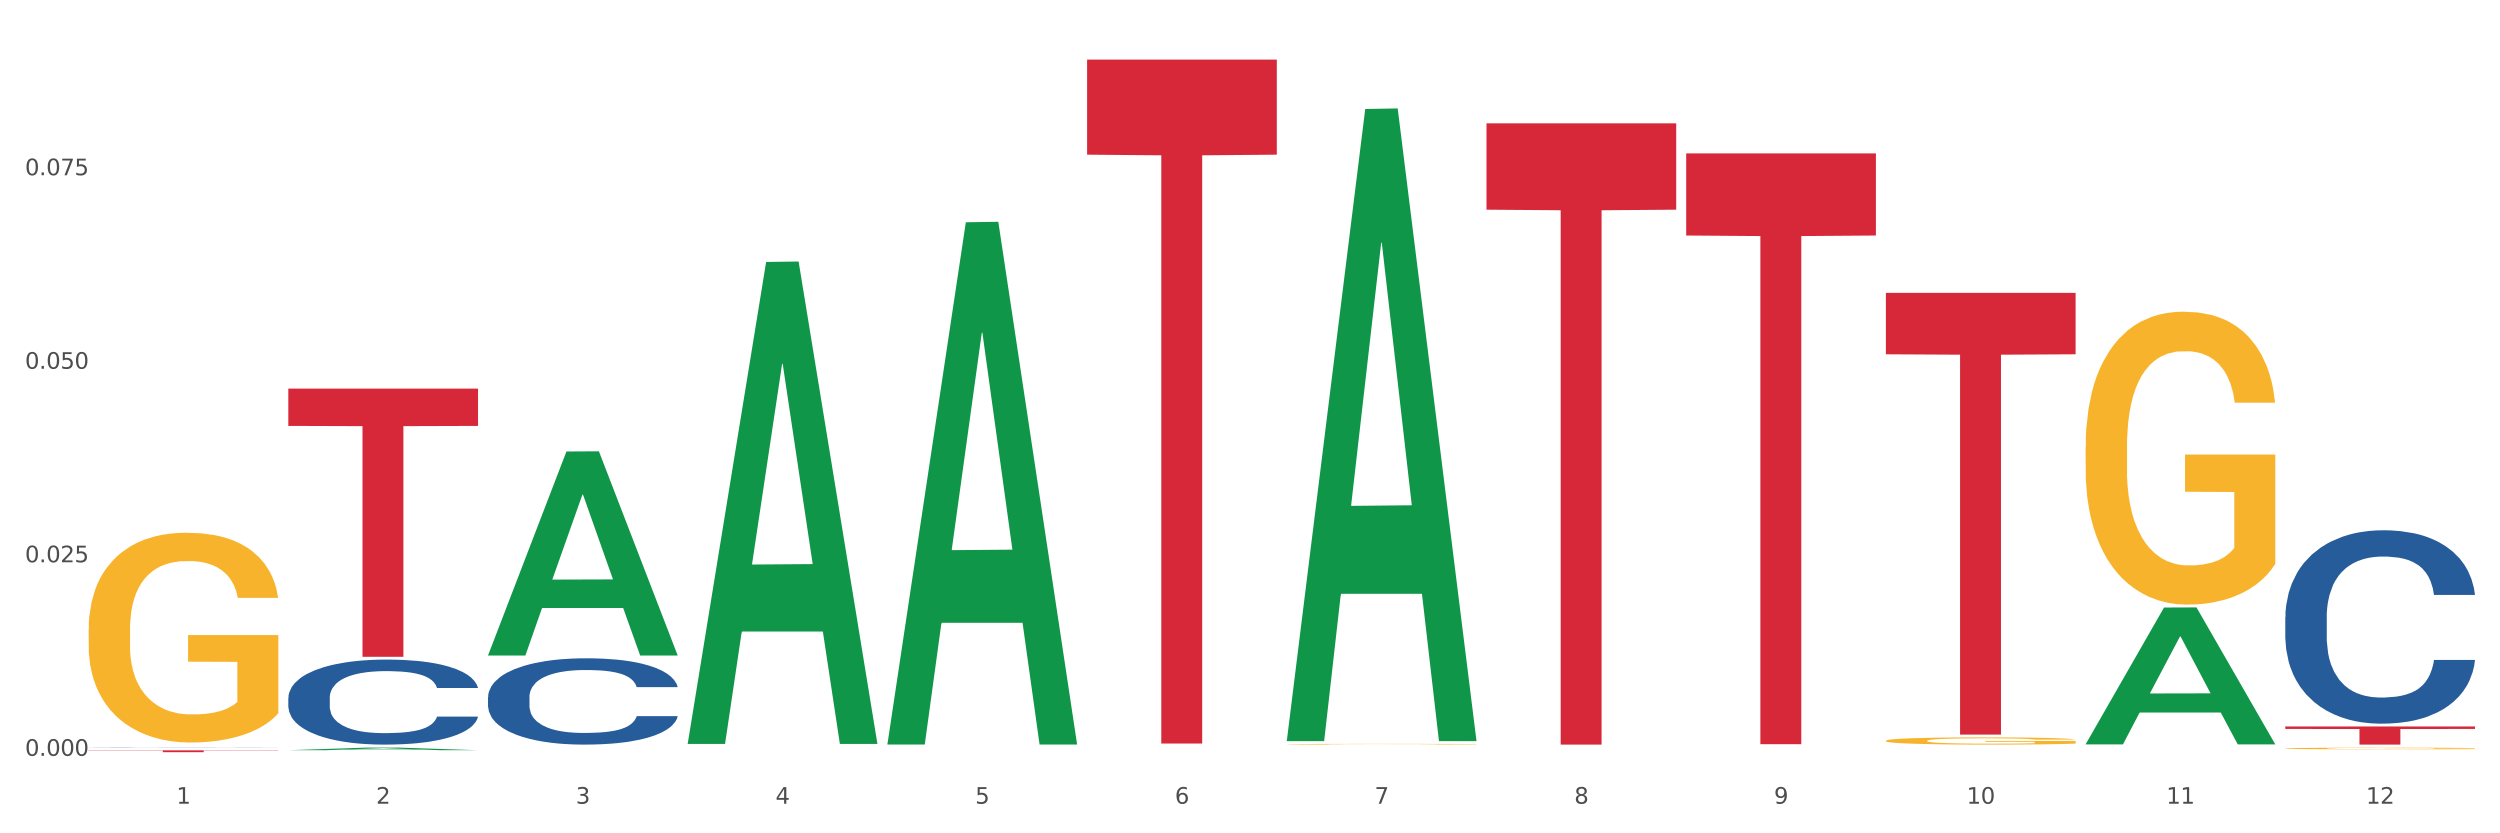
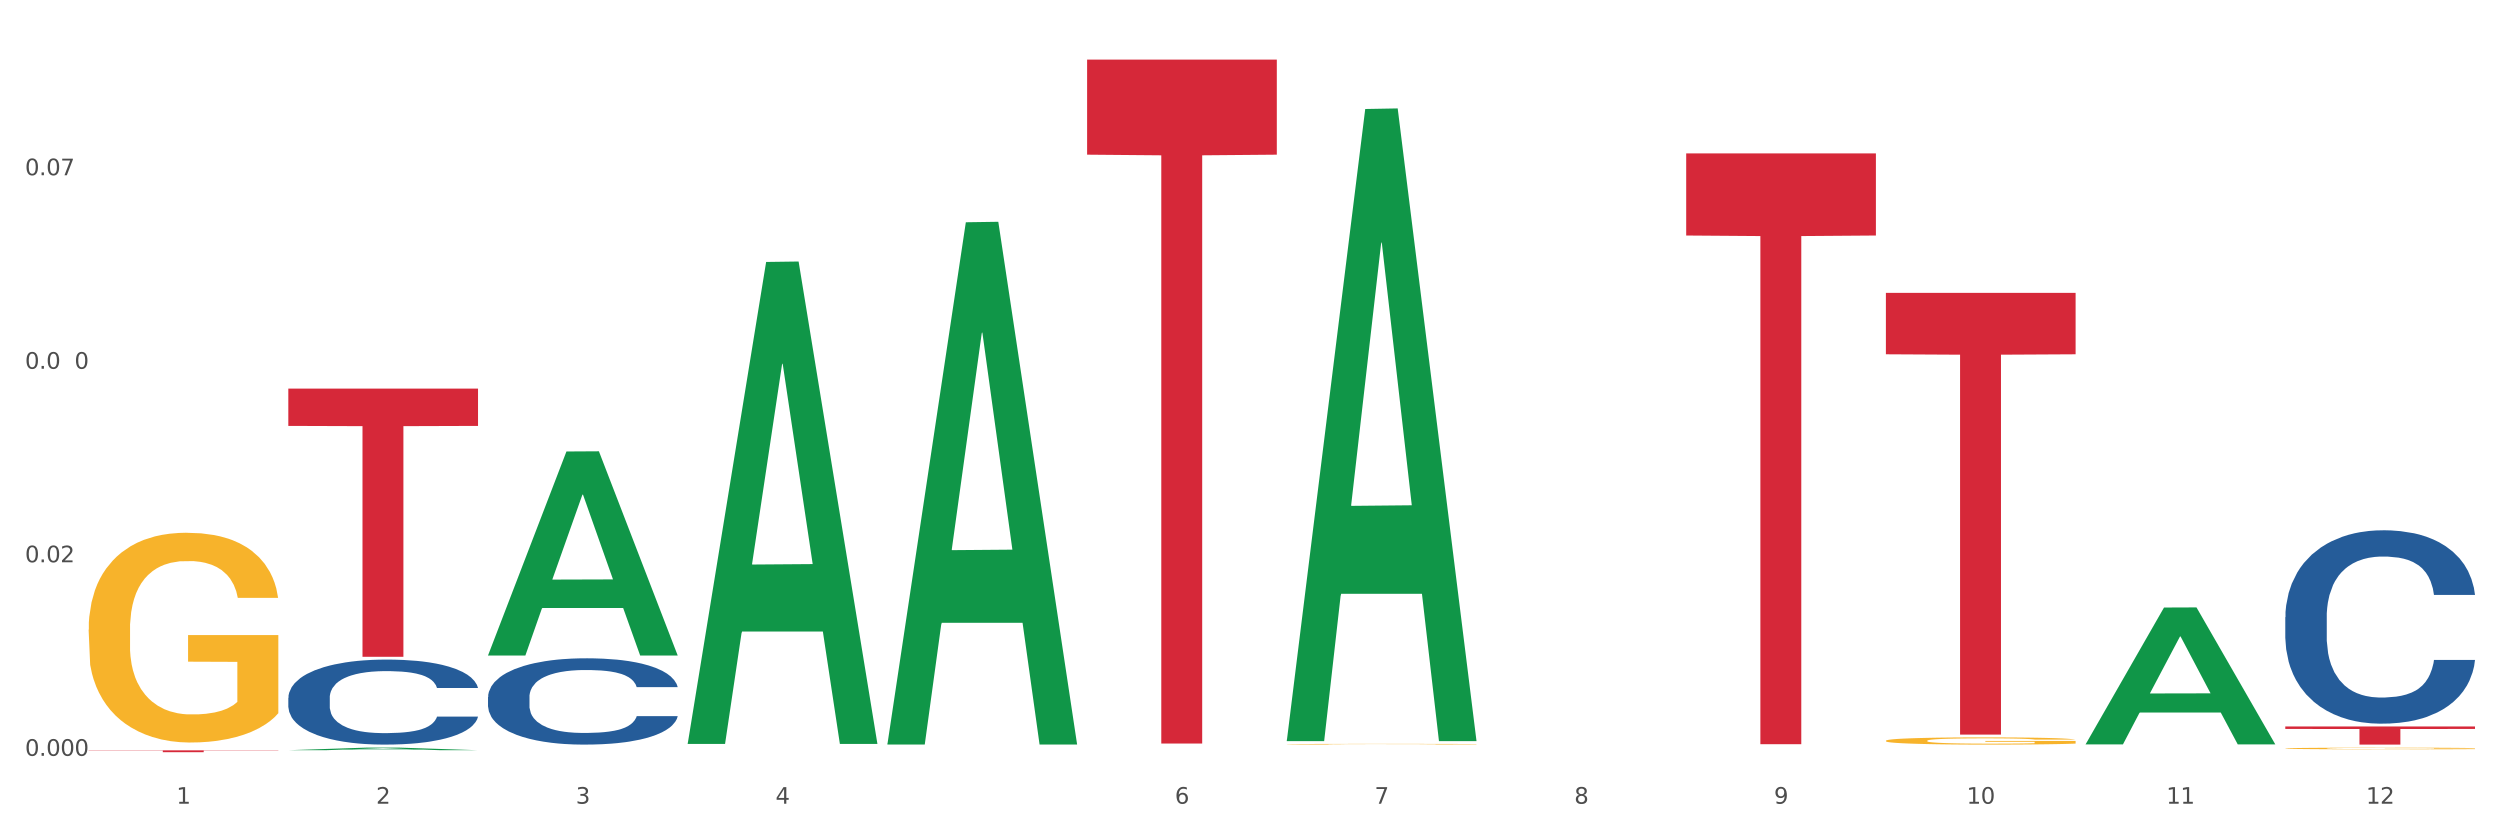
<svg xmlns="http://www.w3.org/2000/svg" xmlns:xlink="http://www.w3.org/1999/xlink" width="1080pt" height="360pt" viewBox="0 0 1080 360" version="1.1">
  <rect x="0" y="0" width="1080" height="360" fill="#333333" stroke="none" />
  <defs>
    <style type="text/css">*{stroke-linejoin: round; stroke-linecap: butt}</style>
  </defs>
  <g id="figure_1">
    <g id="patch_1">
      <path d="M 0 360  L 1080 360  L 1080 0  L 0 0  z " style="fill: #ffffff; stroke: #ffffff; stroke-linejoin: miter" />
    </g>
    <g id="axes_1">
      <g id="matplotlib.axis_1">
        <g id="xtick_1">
          <g id="text_1">
            <g style="fill: #4d4d4d" transform="translate(76.207 347.204) scale(0.096 -0.096)">
              <defs>
                <path id="DejaVuSans-31" d="M 794 531  L 1825 531  L 1825 4091  L 703 3866  L 703 4441  L 1819 4666  L 2450 4666  L 2450 531  L 3481 531  L 3481 0  L 794 0  L 794 531  z " transform="scale(0.016)" />
              </defs>
              <use xlink:href="#DejaVuSans-31" />
            </g>
          </g>
        </g>
        <g id="xtick_2">
          <g id="text_2">
            <g style="fill: #4d4d4d" transform="translate(162.476 347.204) scale(0.096 -0.096)">
              <defs>
                <path id="DejaVuSans-32" d="M 1228 531  L 3431 531  L 3431 0  L 469 0  L 469 531  Q 828 903 1448 1529  Q 2069 2156 2228 2338  Q 2531 2678 2651 2914  Q 2772 3150 2772 3378  Q 2772 3750 2511 3984  Q 2250 4219 1831 4219  Q 1534 4219 1204 4116  Q 875 4013 500 3803  L 500 4441  Q 881 4594 1212 4672  Q 1544 4750 1819 4750  Q 2544 4750 2975 4387  Q 3406 4025 3406 3419  Q 3406 3131 3298 2873  Q 3191 2616 2906 2266  Q 2828 2175 2409 1742  Q 1991 1309 1228 531  z " transform="scale(0.016)" />
              </defs>
              <use xlink:href="#DejaVuSans-32" />
            </g>
          </g>
        </g>
        <g id="xtick_3">
          <g id="text_3">
            <g style="fill: #4d4d4d" transform="translate(248.745 347.204) scale(0.096 -0.096)">
              <defs>
                <path id="DejaVuSans-33" d="M 2597 2516  Q 3050 2419 3304 2112  Q 3559 1806 3559 1356  Q 3559 666 3084 287  Q 2609 -91 1734 -91  Q 1441 -91 1130 -33  Q 819 25 488 141  L 488 750  Q 750 597 1062 519  Q 1375 441 1716 441  Q 2309 441 2620 675  Q 2931 909 2931 1356  Q 2931 1769 2642 2001  Q 2353 2234 1838 2234  L 1294 2234  L 1294 2753  L 1863 2753  Q 2328 2753 2575 2939  Q 2822 3125 2822 3475  Q 2822 3834 2567 4026  Q 2313 4219 1838 4219  Q 1578 4219 1281 4162  Q 984 4106 628 3988  L 628 4550  Q 988 4650 1302 4700  Q 1616 4750 1894 4750  Q 2613 4750 3031 4423  Q 3450 4097 3450 3541  Q 3450 3153 3228 2886  Q 3006 2619 2597 2516  z " transform="scale(0.016)" />
              </defs>
              <use xlink:href="#DejaVuSans-33" />
            </g>
          </g>
        </g>
        <g id="xtick_4">
          <g id="text_4">
            <g style="fill: #4d4d4d" transform="translate(335.014 347.204) scale(0.096 -0.096)">
              <defs>
                <path id="DejaVuSans-34" d="M 2419 4116  L 825 1625  L 2419 1625  L 2419 4116  z M 2253 4666  L 3047 4666  L 3047 1625  L 3713 1625  L 3713 1100  L 3047 1100  L 3047 0  L 2419 0  L 2419 1100  L 313 1100  L 313 1709  L 2253 4666  z " transform="scale(0.016)" />
              </defs>
              <use xlink:href="#DejaVuSans-34" />
            </g>
          </g>
        </g>
        <g id="xtick_5">
          <g id="text_5">
            <g style="fill: #4d4d4d" transform="translate(421.284 347.204) scale(0.096 -0.096)">
              <defs>
-                 <path id="DejaVuSans-35" d="M 691 4666  L 3169 4666  L 3169 4134  L 1269 4134  L 1269 2991  Q 1406 3038 1543 3061  Q 1681 3084 1819 3084  Q 2600 3084 3056 2656  Q 3513 2228 3513 1497  Q 3513 744 3044 326  Q 2575 -91 1722 -91  Q 1428 -91 1123 -41  Q 819 9 494 109  L 494 744  Q 775 591 1075 516  Q 1375 441 1709 441  Q 2250 441 2565 725  Q 2881 1009 2881 1497  Q 2881 1984 2565 2268  Q 2250 2553 1709 2553  Q 1456 2553 1204 2497  Q 953 2441 691 2322  L 691 4666  z " transform="scale(0.016)" />
-               </defs>
+                 </defs>
              <use xlink:href="#DejaVuSans-35" />
            </g>
          </g>
        </g>
        <g id="xtick_6">
          <g id="text_6">
            <g style="fill: #4d4d4d" transform="translate(507.553 347.204) scale(0.096 -0.096)">
              <defs>
                <path id="DejaVuSans-36" d="M 2113 2584  Q 1688 2584 1439 2293  Q 1191 2003 1191 1497  Q 1191 994 1439 701  Q 1688 409 2113 409  Q 2538 409 2786 701  Q 3034 994 3034 1497  Q 3034 2003 2786 2293  Q 2538 2584 2113 2584  z M 3366 4563  L 3366 3988  Q 3128 4100 2886 4159  Q 2644 4219 2406 4219  Q 1781 4219 1451 3797  Q 1122 3375 1075 2522  Q 1259 2794 1537 2939  Q 1816 3084 2150 3084  Q 2853 3084 3261 2657  Q 3669 2231 3669 1497  Q 3669 778 3244 343  Q 2819 -91 2113 -91  Q 1303 -91 875 529  Q 447 1150 447 2328  Q 447 3434 972 4092  Q 1497 4750 2381 4750  Q 2619 4750 2861 4703  Q 3103 4656 3366 4563  z " transform="scale(0.016)" />
              </defs>
              <use xlink:href="#DejaVuSans-36" />
            </g>
          </g>
        </g>
        <g id="xtick_7">
          <g id="text_7">
            <g style="fill: #4d4d4d" transform="translate(593.822 347.204) scale(0.096 -0.096)">
              <defs>
                <path id="DejaVuSans-37" d="M 525 4666  L 3525 4666  L 3525 4397  L 1831 0  L 1172 0  L 2766 4134  L 525 4134  L 525 4666  z " transform="scale(0.016)" />
              </defs>
              <use xlink:href="#DejaVuSans-37" />
            </g>
          </g>
        </g>
        <g id="xtick_8">
          <g id="text_8">
            <g style="fill: #4d4d4d" transform="translate(680.091 347.204) scale(0.096 -0.096)">
              <defs>
                <path id="DejaVuSans-38" d="M 2034 2216  Q 1584 2216 1326 1975  Q 1069 1734 1069 1313  Q 1069 891 1326 650  Q 1584 409 2034 409  Q 2484 409 2743 651  Q 3003 894 3003 1313  Q 3003 1734 2745 1975  Q 2488 2216 2034 2216  z M 1403 2484  Q 997 2584 770 2862  Q 544 3141 544 3541  Q 544 4100 942 4425  Q 1341 4750 2034 4750  Q 2731 4750 3128 4425  Q 3525 4100 3525 3541  Q 3525 3141 3298 2862  Q 3072 2584 2669 2484  Q 3125 2378 3379 2068  Q 3634 1759 3634 1313  Q 3634 634 3220 271  Q 2806 -91 2034 -91  Q 1263 -91 848 271  Q 434 634 434 1313  Q 434 1759 690 2068  Q 947 2378 1403 2484  z M 1172 3481  Q 1172 3119 1398 2916  Q 1625 2713 2034 2713  Q 2441 2713 2670 2916  Q 2900 3119 2900 3481  Q 2900 3844 2670 4047  Q 2441 4250 2034 4250  Q 1625 4250 1398 4047  Q 1172 3844 1172 3481  z " transform="scale(0.016)" />
              </defs>
              <use xlink:href="#DejaVuSans-38" />
            </g>
          </g>
        </g>
        <g id="xtick_9">
          <g id="text_9">
            <g style="fill: #4d4d4d" transform="translate(766.361 347.204) scale(0.096 -0.096)">
              <defs>
                <path id="DejaVuSans-39" d="M 703 97  L 703 672  Q 941 559 1184 500  Q 1428 441 1663 441  Q 2288 441 2617 861  Q 2947 1281 2994 2138  Q 2813 1869 2534 1725  Q 2256 1581 1919 1581  Q 1219 1581 811 2004  Q 403 2428 403 3163  Q 403 3881 828 4315  Q 1253 4750 1959 4750  Q 2769 4750 3195 4129  Q 3622 3509 3622 2328  Q 3622 1225 3098 567  Q 2575 -91 1691 -91  Q 1453 -91 1209 -44  Q 966 3 703 97  z M 1959 2075  Q 2384 2075 2632 2365  Q 2881 2656 2881 3163  Q 2881 3666 2632 3958  Q 2384 4250 1959 4250  Q 1534 4250 1286 3958  Q 1038 3666 1038 3163  Q 1038 2656 1286 2365  Q 1534 2075 1959 2075  z " transform="scale(0.016)" />
              </defs>
              <use xlink:href="#DejaVuSans-39" />
            </g>
          </g>
        </g>
        <g id="xtick_10">
          <g id="text_10">
            <g style="fill: #4d4d4d" transform="translate(849.576 347.204) scale(0.096 -0.096)">
              <defs>
                <path id="DejaVuSans-30" d="M 2034 4250  Q 1547 4250 1301 3770  Q 1056 3291 1056 2328  Q 1056 1369 1301 889  Q 1547 409 2034 409  Q 2525 409 2770 889  Q 3016 1369 3016 2328  Q 3016 3291 2770 3770  Q 2525 4250 2034 4250  z M 2034 4750  Q 2819 4750 3233 4129  Q 3647 3509 3647 2328  Q 3647 1150 3233 529  Q 2819 -91 2034 -91  Q 1250 -91 836 529  Q 422 1150 422 2328  Q 422 3509 836 4129  Q 1250 4750 2034 4750  z " transform="scale(0.016)" />
              </defs>
              <use xlink:href="#DejaVuSans-31" />
              <use xlink:href="#DejaVuSans-30" transform="translate(63.623 0)" />
            </g>
          </g>
        </g>
        <g id="xtick_11">
          <g id="text_11">
            <g style="fill: #4d4d4d" transform="translate(935.845 347.204) scale(0.096 -0.096)">
              <use xlink:href="#DejaVuSans-31" />
              <use xlink:href="#DejaVuSans-31" transform="translate(63.623 0)" />
            </g>
          </g>
        </g>
        <g id="xtick_12">
          <g id="text_12">
            <g style="fill: #4d4d4d" transform="translate(1022.114 347.204) scale(0.096 -0.096)">
              <use xlink:href="#DejaVuSans-31" />
              <use xlink:href="#DejaVuSans-32" transform="translate(63.623 0)" />
            </g>
          </g>
        </g>
        <g id="xtick_13" />
        <g id="xtick_14" />
        <g id="xtick_15" />
        <g id="xtick_16" />
        <g id="xtick_17" />
        <g id="xtick_18" />
        <g id="xtick_19" />
        <g id="xtick_20" />
        <g id="xtick_21" />
        <g id="xtick_22" />
        <g id="xtick_23" />
      </g>
      <g id="matplotlib.axis_2">
        <g id="ytick_1">
          <g id="text_13">
            <g style="fill: #4d4d4d" transform="translate(10.8 326.508) scale(0.096 -0.096)">
              <defs>
                <path id="DejaVuSans-2e" d="M 684 794  L 1344 794  L 1344 0  L 684 0  L 684 794  z " transform="scale(0.016)" />
              </defs>
              <use xlink:href="#DejaVuSans-30" />
              <use xlink:href="#DejaVuSans-2e" transform="translate(63.623 0)" />
              <use xlink:href="#DejaVuSans-30" transform="translate(95.41 0)" />
              <use xlink:href="#DejaVuSans-30" transform="translate(159.033 0)" />
              <use xlink:href="#DejaVuSans-30" transform="translate(222.656 0)" />
            </g>
          </g>
        </g>
        <g id="ytick_2">
          <g id="text_14">
            <g style="fill: #4d4d4d" transform="translate(10.8 242.906) scale(0.096 -0.096)">
              <use xlink:href="#DejaVuSans-30" />
              <use xlink:href="#DejaVuSans-2e" transform="translate(63.623 0)" />
              <use xlink:href="#DejaVuSans-30" transform="translate(95.41 0)" />
              <use xlink:href="#DejaVuSans-32" transform="translate(159.033 0)" />
              <use xlink:href="#DejaVuSans-35" transform="translate(222.656 0)" />
            </g>
          </g>
        </g>
        <g id="ytick_3">
          <g id="text_15">
            <g style="fill: #4d4d4d" transform="translate(10.8 159.303) scale(0.096 -0.096)">
              <use xlink:href="#DejaVuSans-30" />
              <use xlink:href="#DejaVuSans-2e" transform="translate(63.623 0)" />
              <use xlink:href="#DejaVuSans-30" transform="translate(95.41 0)" />
              <use xlink:href="#DejaVuSans-35" transform="translate(159.033 0)" />
              <use xlink:href="#DejaVuSans-30" transform="translate(222.656 0)" />
            </g>
          </g>
        </g>
        <g id="ytick_4">
          <g id="text_16">
            <g style="fill: #4d4d4d" transform="translate(10.8 75.701) scale(0.096 -0.096)">
              <use xlink:href="#DejaVuSans-30" />
              <use xlink:href="#DejaVuSans-2e" transform="translate(63.623 0)" />
              <use xlink:href="#DejaVuSans-30" transform="translate(95.41 0)" />
              <use xlink:href="#DejaVuSans-37" transform="translate(159.033 0)" />
              <use xlink:href="#DejaVuSans-35" transform="translate(222.656 0)" />
            </g>
          </g>
        </g>
        <g id="ytick_5" />
        <g id="ytick_6" />
        <g id="ytick_7" />
        <g id="ytick_8" />
      </g>
      <g id="PolyCollection_1">
        <path d="M 124.552 324.09  L 124.637 324.088  L 158.433 322.966  L 172.458 322.965  L 206.508 324.092  L 190.286 324.092  L 182.935 323.829  L 148.041 323.829  L 147.787 323.834  L 140.69 324.092  L 124.552 324.092  L 124.552 324.09  L 152.434 323.673  L 178.542 323.672  L 165.615 323.205  L 165.446 323.203  L 165.277 323.207  L 152.35 323.672  L 152.434 323.673  L 124.552 324.09  z " clip-path="url(#pc0400dae69)" style="fill: #109648" />
        <path d="M 124.552 167.889  L 206.508 167.889  L 206.508 183.99  L 174.269 184.098  L 174.269 283.749  L 156.597 283.749  L 156.597 184.098  L 124.552 183.99  L 124.552 167.998  L 124.552 167.889  z " clip-path="url(#pc0400dae69)" style="fill: #d62839" />
        <path d="M 38.283 324.151  L 120.239 324.151  L 120.239 324.262  L 88 324.263  L 88 324.95  L 70.327 324.95  L 70.327 324.263  L 38.283 324.262  L 38.283 324.152  L 38.283 324.151  z " clip-path="url(#pc0400dae69)" style="fill: #d62839" />
        <path d="M 728.437 66.276  L 810.392 66.276  L 810.392 101.742  L 778.154 101.982  L 778.154 321.486  L 760.481 321.486  L 760.481 101.982  L 728.437 101.742  L 728.437 66.516  L 728.437 66.276  z " clip-path="url(#pc0400dae69)" style="fill: #d62839" />
        <path d="M 814.706 126.531  L 896.662 126.531  L 896.662 153.05  L 864.423 153.229  L 864.423 317.36  L 846.75 317.36  L 846.75 153.229  L 814.706 153.05  L 814.706 126.71  L 814.706 126.531  z " clip-path="url(#pc0400dae69)" style="fill: #d62839" />
        <path d="M 987.244 313.82  L 1069.2 313.82  L 1069.2 314.911  L 1036.961 314.918  L 1036.961 321.672  L 1019.289 321.672  L 1019.289 314.918  L 987.244 314.911  L 987.244 313.827  L 987.244 313.82  z " clip-path="url(#pc0400dae69)" style="fill: #d62839" />
        <path d="M 987.244 323.326  L 987.341 323.326  L 987.341 323.302  L 987.535 323.282  L 988.502 323.232  L 989.954 323.192  L 991.018 323.17  L 992.082 323.152  L 993.34 323.135  L 994.888 323.116  L 997.694 323.089  L 999.436 323.075  L 1001.565 323.061  L 1005.435 323.04  L 1008.241 323.028  L 1011.144 323.018  L 1015.885 323.006  L 1018.982 323.001  L 1022.271 322.997  L 1026.239 322.995  L 1029.238 322.994  L 1035.818 322.996  L 1041.43 323.002  L 1044.139 323.006  L 1047.623 323.014  L 1049.461 323.02  L 1052.461 323.03  L 1055.557 323.044  L 1057.686 323.056  L 1060.879 323.078  L 1063.298 323.1  L 1065.523 323.128  L 1066.684 323.147  L 1067.555 323.165  L 1068.329 323.185  L 1069.103 323.217  L 1051.686 323.217  L 1051.009 323.194  L 1049.945 323.173  L 1048.397 323.152  L 1047.042 323.138  L 1044.72 323.122  L 1042.591 323.112  L 1040.366 323.104  L 1037.656 323.097  L 1035.528 323.094  L 1032.528 323.091  L 1026.626 323.092  L 1022.658 323.097  L 1019.949 323.104  L 1018.207 323.11  L 1016.659 323.116  L 1014.918 323.125  L 1012.886 323.139  L 1011.434 323.152  L 1009.983 323.167  L 1008.822 323.183  L 1007.757 323.201  L 1006.887 323.221  L 1006.209 323.242  L 1005.629 323.267  L 1005.145 323.308  L 1005.145 323.398  L 1005.338 323.418  L 1005.822 323.445  L 1006.403 323.465  L 1007.37 323.49  L 1008.241 323.506  L 1009.886 323.53  L 1011.725 323.55  L 1013.176 323.562  L 1014.627 323.573  L 1017.143 323.587  L 1019.949 323.599  L 1022.368 323.606  L 1025.658 323.613  L 1027.883 323.615  L 1029.819 323.617  L 1034.56 323.617  L 1037.947 323.615  L 1041.72 323.61  L 1044.623 323.604  L 1047.042 323.597  L 1049.751 323.585  L 1051.493 323.574  L 1051.493 323.437  L 1030.206 323.436  L 1030.206 323.345  L 1069.2 323.345  L 1069.2 323.613  L 1067.555 323.626  L 1065.717 323.639  L 1063.781 323.65  L 1060.879 323.664  L 1057.395 323.677  L 1054.299 323.686  L 1051.009 323.694  L 1047.139 323.701  L 1042.107 323.708  L 1039.011 323.71  L 1035.14 323.712  L 1030.593 323.713  L 1026.626 323.712  L 1022.755 323.708  L 1018.691 323.703  L 1014.724 323.694  L 1011.725 323.685  L 1008.725 323.675  L 1005.532 323.661  L 1003.016 323.648  L 1001.081 323.636  L 998.952 323.621  L 996.63 323.601  L 994.888 323.584  L 993.34 323.565  L 991.695 323.542  L 990.534 323.521  L 989.373 323.496  L 988.696 323.477  L 987.922 323.447  L 987.341 323.406  L 987.244 323.326  z " clip-path="url(#pc0400dae69)" style="fill: #f7b32b" />
-         <path d="M 900.975 193.129  L 901.072 193.014  L 901.072 188.853  L 901.265 185.269  L 902.233 176.601  L 903.684 169.434  L 904.749 165.62  L 905.813 162.499  L 907.071 159.378  L 908.619 156.142  L 911.425 151.403  L 913.167 148.976  L 915.296 146.433  L 919.166 142.734  L 921.972 140.654  L 924.875 138.92  L 929.616 136.839  L 932.712 135.915  L 936.002 135.221  L 939.969 134.759  L 942.969 134.643  L 949.549 134.99  L 955.161 136.03  L 957.87 136.839  L 961.353 138.226  L 963.192 139.151  L 966.191 141  L 969.288 143.428  L 971.416 145.508  L 974.609 149.438  L 977.028 153.368  L 979.254 158.223  L 980.415 161.575  L 981.286 164.695  L 982.06 168.278  L 982.834 173.942  L 965.417 173.942  L 964.74 169.897  L 963.676 166.082  L 962.127 162.384  L 960.773 160.072  L 958.451 157.182  L 956.322 155.333  L 954.096 153.946  L 951.387 152.79  L 949.258 152.212  L 946.259 151.75  L 940.356 151.865  L 936.389 152.79  L 933.68 153.946  L 931.938 154.986  L 930.39 156.142  L 928.648 157.76  L 926.616 160.188  L 925.165 162.384  L 923.714 165.158  L 922.553 167.932  L 921.488 171.168  L 920.617 174.636  L 919.94 178.219  L 919.359 182.611  L 918.876 189.893  L 918.876 205.728  L 919.069 209.311  L 919.553 214.05  L 920.134 217.633  L 921.101 221.91  L 921.972 224.799  L 923.617 228.96  L 925.455 232.428  L 926.907 234.624  L 928.358 236.473  L 930.874 239.016  L 933.68 241.097  L 936.099 242.368  L 939.389 243.524  L 941.614 243.986  L 943.549 244.218  L 948.291 244.218  L 951.677 243.871  L 955.451 243.062  L 958.354 242.021  L 960.773 240.75  L 963.482 238.67  L 965.224 236.705  L 965.224 212.547  L 943.937 212.432  L 943.937 196.366  L 982.931 196.366  L 982.931 243.524  L 981.286 245.951  L 979.447 248.147  L 977.512 250.112  L 974.609 252.54  L 971.126 254.851  L 968.03 256.47  L 964.74 257.857  L 960.87 259.128  L 955.838 260.284  L 952.742 260.746  L 948.871 261.093  L 944.324 261.209  L 940.356 260.977  L 936.486 260.399  L 932.422 259.359  L 928.455 257.857  L 925.455 256.354  L 922.456 254.505  L 919.263 252.077  L 916.747 249.766  L 914.812 247.685  L 912.683 245.027  L 910.361 241.559  L 908.619 238.438  L 907.071 235.202  L 905.426 231.041  L 904.265 227.458  L 903.104 222.95  L 902.426 219.598  L 901.652 214.397  L 901.072 207.115  L 900.975 193.129  z " clip-path="url(#pc0400dae69)" style="fill: #f7b32b" />
        <path d="M 814.706 319.992  L 814.803 319.989  L 814.803 319.886  L 814.996 319.798  L 815.964 319.584  L 817.415 319.407  L 818.479 319.313  L 819.544 319.236  L 820.802 319.159  L 822.35 319.079  L 825.156 318.962  L 826.898 318.902  L 829.026 318.839  L 832.897 318.748  L 835.703 318.697  L 838.606 318.654  L 843.347 318.602  L 846.443 318.58  L 849.733 318.562  L 853.7 318.551  L 856.7 318.548  L 863.279 318.557  L 868.891 318.582  L 871.601 318.602  L 875.084 318.637  L 876.923 318.659  L 879.922 318.705  L 883.018 318.765  L 885.147 318.816  L 888.34 318.913  L 890.759 319.01  L 892.985 319.13  L 894.146 319.213  L 895.017 319.29  L 895.791 319.378  L 896.565 319.518  L 879.148 319.518  L 878.471 319.418  L 877.406 319.324  L 875.858 319.233  L 874.504 319.176  L 872.181 319.104  L 870.053 319.059  L 867.827 319.025  L 865.118 318.996  L 862.989 318.982  L 859.99 318.97  L 854.087 318.973  L 850.12 318.996  L 847.411 319.025  L 845.669 319.05  L 844.121 319.079  L 842.379 319.119  L 840.347 319.179  L 838.896 319.233  L 837.444 319.301  L 836.283 319.37  L 835.219 319.45  L 834.348 319.535  L 833.671 319.624  L 833.09 319.732  L 832.606 319.912  L 832.606 320.303  L 832.8 320.391  L 833.284 320.508  L 833.864 320.597  L 834.832 320.702  L 835.703 320.773  L 837.348 320.876  L 839.186 320.962  L 840.638 321.016  L 842.089 321.062  L 844.605 321.124  L 847.411 321.176  L 849.83 321.207  L 853.12 321.236  L 855.345 321.247  L 857.28 321.253  L 862.021 321.253  L 865.408 321.244  L 869.182 321.224  L 872.085 321.198  L 874.504 321.167  L 877.213 321.116  L 878.955 321.067  L 878.955 320.471  L 857.667 320.468  L 857.667 320.072  L 896.662 320.072  L 896.662 321.236  L 895.017 321.295  L 893.178 321.35  L 891.243 321.398  L 888.34 321.458  L 884.857 321.515  L 881.761 321.555  L 878.471 321.589  L 874.6 321.621  L 869.569 321.649  L 866.472 321.661  L 862.602 321.669  L 858.054 321.672  L 854.087 321.666  L 850.217 321.652  L 846.153 321.626  L 842.186 321.589  L 839.186 321.552  L 836.187 321.507  L 832.993 321.447  L 830.478 321.39  L 828.543 321.338  L 826.414 321.273  L 824.092 321.187  L 822.35 321.11  L 820.802 321.03  L 819.157 320.927  L 817.996 320.839  L 816.835 320.728  L 816.157 320.645  L 815.383 320.517  L 814.803 320.337  L 814.706 319.992  z " clip-path="url(#pc0400dae69)" style="fill: #f7b32b" />
        <path d="M 555.898 321.502  L 555.995 321.502  L 555.995 321.491  L 556.189 321.482  L 557.156 321.461  L 558.608 321.443  L 559.672 321.433  L 560.736 321.426  L 561.994 321.418  L 563.542 321.41  L 566.348 321.398  L 568.09 321.392  L 570.219 321.386  L 574.089 321.376  L 576.895 321.371  L 579.798 321.367  L 584.539 321.362  L 587.636 321.359  L 590.925 321.358  L 594.893 321.356  L 597.892 321.356  L 604.472 321.357  L 610.084 321.36  L 612.793 321.362  L 616.276 321.365  L 618.115 321.367  L 621.114 321.372  L 624.211 321.378  L 626.34 321.383  L 629.533 321.393  L 631.952 321.403  L 634.177 321.415  L 635.338 321.423  L 636.209 321.431  L 636.983 321.44  L 637.757 321.454  L 620.34 321.454  L 619.663 321.444  L 618.599 321.435  L 617.051 321.425  L 615.696 321.42  L 613.374 321.412  L 611.245 321.408  L 609.019 321.404  L 606.31 321.401  L 604.181 321.4  L 601.182 321.399  L 595.28 321.399  L 591.312 321.401  L 588.603 321.404  L 586.861 321.407  L 585.313 321.41  L 583.572 321.414  L 581.54 321.42  L 580.088 321.425  L 578.637 321.432  L 577.476 321.439  L 576.411 321.447  L 575.541 321.456  L 574.863 321.465  L 574.283 321.476  L 573.799 321.494  L 573.799 321.534  L 573.992 321.542  L 574.476 321.554  L 575.057 321.563  L 576.024 321.574  L 576.895 321.581  L 578.54 321.592  L 580.379 321.6  L 581.83 321.606  L 583.281 321.61  L 585.797 321.617  L 588.603 321.622  L 591.022 321.625  L 594.312 321.628  L 596.537 321.629  L 598.473 321.63  L 603.214 321.63  L 606.6 321.629  L 610.374 321.627  L 613.277 321.624  L 615.696 321.621  L 618.405 321.616  L 620.147 321.611  L 620.147 321.551  L 598.86 321.55  L 598.86 321.51  L 637.854 321.51  L 637.854 321.628  L 636.209 321.634  L 634.371 321.639  L 632.435 321.644  L 629.533 321.65  L 626.049 321.656  L 622.953 321.66  L 619.663 321.664  L 615.793 321.667  L 610.761 321.67  L 607.665 321.671  L 603.794 321.672  L 599.247 321.672  L 595.28 321.671  L 591.409 321.67  L 587.345 321.667  L 583.378 321.664  L 580.379 321.66  L 577.379 321.655  L 574.186 321.649  L 571.67 321.643  L 569.735 321.638  L 567.606 321.632  L 565.284 321.623  L 563.542 321.615  L 561.994 321.607  L 560.349 321.597  L 559.188 321.588  L 558.027 321.577  L 557.35 321.568  L 556.576 321.555  L 555.995 321.537  L 555.898 321.502  z " clip-path="url(#pc0400dae69)" style="fill: #f7b32b" />
        <path d="M 469.629 25.759  L 551.585 25.759  L 551.585 66.819  L 519.346 67.096  L 519.346 321.218  L 501.673 321.218  L 501.673 67.096  L 469.629 66.819  L 469.629 26.037  L 469.629 25.759  z " clip-path="url(#pc0400dae69)" style="fill: #d62839" />
-         <path d="M 38.283 272.025  L 38.38 271.942  L 38.38 268.963  L 38.573 266.397  L 39.541 260.19  L 40.992 255.059  L 42.057 252.328  L 43.121 250.093  L 44.379 247.859  L 45.927 245.541  L 48.733 242.148  L 50.475 240.41  L 52.603 238.589  L 56.474 235.941  L 59.28 234.451  L 62.183 233.21  L 66.924 231.72  L 70.02 231.058  L 73.31 230.562  L 77.277 230.231  L 80.277 230.148  L 86.857 230.396  L 92.469 231.141  L 95.178 231.72  L 98.661 232.713  L 100.5 233.375  L 103.499 234.7  L 106.596 236.438  L 108.724 237.927  L 111.917 240.741  L 114.336 243.555  L 116.562 247.031  L 117.723 249.431  L 118.594 251.666  L 119.368 254.231  L 120.142 258.287  L 102.725 258.287  L 102.048 255.39  L 100.983 252.659  L 99.435 250.01  L 98.081 248.355  L 95.758 246.286  L 93.63 244.962  L 91.404 243.969  L 88.695 243.141  L 86.566 242.727  L 83.567 242.396  L 77.664 242.479  L 73.697 243.141  L 70.988 243.969  L 69.246 244.714  L 67.698 245.541  L 65.956 246.7  L 63.924 248.438  L 62.473 250.01  L 61.022 251.997  L 59.86 253.983  L 58.796 256.3  L 57.925 258.783  L 57.248 261.349  L 56.667 264.494  L 56.184 269.708  L 56.184 281.046  L 56.377 283.612  L 56.861 287.005  L 57.441 289.57  L 58.409 292.633  L 59.28 294.702  L 60.925 297.681  L 62.763 300.164  L 64.215 301.736  L 65.666 303.06  L 68.182 304.881  L 70.988 306.371  L 73.407 307.281  L 76.697 308.109  L 78.922 308.44  L 80.857 308.605  L 85.599 308.605  L 88.985 308.357  L 92.759 307.778  L 95.662 307.033  L 98.081 306.123  L 100.79 304.633  L 102.532 303.226  L 102.532 285.929  L 81.244 285.846  L 81.244 274.342  L 120.239 274.342  L 120.239 308.109  L 118.594 309.847  L 116.755 311.419  L 114.82 312.826  L 111.917 314.564  L 108.434 316.219  L 105.338 317.378  L 102.048 318.371  L 98.177 319.282  L 93.146 320.109  L 90.05 320.44  L 86.179 320.689  L 81.631 320.771  L 77.664 320.606  L 73.794 320.192  L 69.73 319.447  L 65.763 318.371  L 62.763 317.295  L 59.764 315.971  L 56.571 314.233  L 54.055 312.578  L 52.12 311.088  L 49.991 309.185  L 47.669 306.702  L 45.927 304.467  L 44.379 302.15  L 42.734 299.171  L 41.573 296.605  L 40.412 293.377  L 39.734 290.977  L 38.96 287.253  L 38.38 282.039  L 38.283 272.025  z " clip-path="url(#pc0400dae69)" style="fill: #f7b32b" />
-         <path d="M 38.283 322.907  L 38.38 322.906  L 38.38 322.904  L 38.67 322.9  L 39.736 322.894  L 41.092 322.889  L 43.417 322.883  L 44.677 322.881  L 46.324 322.878  L 49.714 322.873  L 53.589 322.87  L 56.302 322.868  L 58.336 322.866  L 62.889 322.864  L 65.505 322.863  L 68.217 322.862  L 70.542 322.861  L 74.417 322.861  L 77.517 322.861  L 81.101 322.86  L 84.105 322.861  L 88.076 322.861  L 93.889 322.862  L 96.117 322.863  L 99.12 322.864  L 102.22 322.865  L 104.739 322.867  L 107.645 322.869  L 110.648 322.872  L 113.554 322.875  L 115.589 322.879  L 117.236 322.882  L 118.689 322.886  L 119.754 322.891  L 120.239 322.895  L 102.511 322.895  L 102.026 322.891  L 101.058 322.888  L 100.089 322.885  L 99.023 322.883  L 97.376 322.881  L 95.923 322.879  L 93.501 322.877  L 91.273 322.876  L 89.433 322.876  L 87.205 322.875  L 82.458 322.874  L 79.067 322.874  L 76.936 322.875  L 74.32 322.875  L 72.092 322.876  L 69.477 322.877  L 67.442 322.878  L 65.408 322.88  L 64.245 322.881  L 62.502 322.883  L 61.339 322.885  L 59.789 322.887  L 58.917 322.89  L 57.367 322.895  L 56.689 322.899  L 56.399 322.902  L 56.205 322.905  L 56.205 322.919  L 56.786 322.926  L 57.27 322.928  L 58.045 322.932  L 59.498 322.936  L 61.63 322.94  L 63.858 322.943  L 65.698 322.945  L 67.442 322.946  L 69.186 322.947  L 71.317 322.948  L 73.061 322.948  L 75.677 322.949  L 78.776 322.949  L 81.198 322.949  L 86.139 322.949  L 88.367 322.948  L 90.498 322.948  L 92.823 322.947  L 94.664 322.945  L 95.73 322.945  L 97.473 322.943  L 98.83 322.941  L 99.992 322.939  L 100.767 322.937  L 101.639 322.934  L 102.317 322.931  L 102.511 322.929  L 120.239 322.929  L 119.851 322.933  L 119.173 322.936  L 117.817 322.94  L 116.751 322.943  L 115.104 322.946  L 113.361 322.949  L 110.939 322.951  L 108.711 322.954  L 106.386 322.955  L 103.867 322.957  L 99.314 322.96  L 97.667 322.96  L 94.18 322.961  L 91.467 322.962  L 87.495 322.963  L 83.426 322.963  L 79.164 322.963  L 75.386 322.963  L 71.22 322.962  L 68.605 322.962  L 65.698 322.961  L 62.308 322.96  L 59.111 322.958  L 56.108 322.956  L 53.299 322.954  L 50.683 322.952  L 47.292 322.948  L 44.774 322.944  L 42.933 322.94  L 41.674 322.937  L 40.414 322.933  L 39.736 322.93  L 38.67 322.924  L 38.283 322.918  L 38.283 322.907  z " clip-path="url(#pc0400dae69)" style="fill: #255c99" />
+         <path d="M 38.283 272.025  L 38.38 271.942  L 38.38 268.963  L 38.573 266.397  L 39.541 260.19  L 40.992 255.059  L 42.057 252.328  L 43.121 250.093  L 44.379 247.859  L 45.927 245.541  L 48.733 242.148  L 50.475 240.41  L 52.603 238.589  L 56.474 235.941  L 59.28 234.451  L 62.183 233.21  L 66.924 231.72  L 70.02 231.058  L 73.31 230.562  L 77.277 230.231  L 80.277 230.148  L 86.857 230.396  L 92.469 231.141  L 95.178 231.72  L 98.661 232.713  L 100.5 233.375  L 103.499 234.7  L 106.596 236.438  L 108.724 237.927  L 111.917 240.741  L 114.336 243.555  L 116.562 247.031  L 117.723 249.431  L 118.594 251.666  L 119.368 254.231  L 120.142 258.287  L 102.725 258.287  L 102.048 255.39  L 100.983 252.659  L 99.435 250.01  L 98.081 248.355  L 95.758 246.286  L 93.63 244.962  L 91.404 243.969  L 88.695 243.141  L 86.566 242.727  L 83.567 242.396  L 77.664 242.479  L 73.697 243.141  L 70.988 243.969  L 69.246 244.714  L 67.698 245.541  L 65.956 246.7  L 63.924 248.438  L 62.473 250.01  L 61.022 251.997  L 59.86 253.983  L 58.796 256.3  L 57.925 258.783  L 57.248 261.349  L 56.667 264.494  L 56.184 269.708  L 56.184 281.046  L 56.377 283.612  L 56.861 287.005  L 57.441 289.57  L 58.409 292.633  L 59.28 294.702  L 60.925 297.681  L 62.763 300.164  L 64.215 301.736  L 65.666 303.06  L 68.182 304.881  L 70.988 306.371  L 73.407 307.281  L 76.697 308.109  L 78.922 308.44  L 80.857 308.605  L 85.599 308.605  L 88.985 308.357  L 92.759 307.778  L 95.662 307.033  L 98.081 306.123  L 100.79 304.633  L 102.532 303.226  L 102.532 285.929  L 81.244 285.846  L 81.244 274.342  L 120.239 274.342  L 120.239 308.109  L 118.594 309.847  L 116.755 311.419  L 114.82 312.826  L 111.917 314.564  L 108.434 316.219  L 105.338 317.378  L 102.048 318.371  L 98.177 319.282  L 93.146 320.109  L 90.05 320.44  L 86.179 320.689  L 81.631 320.771  L 77.664 320.606  L 73.794 320.192  L 69.73 319.447  L 65.763 318.371  L 62.763 317.295  L 59.764 315.971  L 56.571 314.233  L 54.055 312.578  L 52.12 311.088  L 49.991 309.185  L 47.669 306.702  L 45.927 304.467  L 44.379 302.15  L 42.734 299.171  L 41.573 296.605  L 40.412 293.377  L 39.734 290.977  L 38.96 287.253  L 38.283 272.025  z " clip-path="url(#pc0400dae69)" style="fill: #f7b32b" />
        <path d="M 124.552 301.443  L 124.649 301.409  L 124.649 300.47  L 124.94 299.195  L 126.005 296.847  L 127.362 295.069  L 129.687 292.989  L 130.946 292.117  L 132.593 291.144  L 135.983 289.567  L 139.858 288.225  L 142.571 287.487  L 144.605 287.017  L 149.158 286.179  L 151.774 285.81  L 154.486 285.508  L 156.811 285.307  L 160.686 285.072  L 163.786 284.971  L 167.371 284.937  L 170.374 284.971  L 174.346 285.105  L 180.158 285.508  L 182.386 285.743  L 185.389 286.145  L 188.489 286.682  L 191.008 287.219  L 193.914 287.99  L 196.917 288.997  L 199.824 290.272  L 201.858 291.446  L 203.505 292.687  L 204.958 294.197  L 206.024 295.84  L 206.508 297.216  L 188.78 297.216  L 188.296 295.975  L 187.327 294.633  L 186.358 293.727  L 185.292 292.989  L 183.646 292.15  L 182.192 291.613  L 179.771 290.976  L 177.543 290.573  L 175.702 290.339  L 173.474 290.137  L 168.727 289.936  L 165.336 289.936  L 163.205 290.003  L 160.589 290.171  L 158.361 290.406  L 155.746 290.808  L 153.711 291.244  L 151.677 291.815  L 150.515 292.217  L 148.771 292.955  L 147.608 293.559  L 146.058 294.599  L 145.186 295.337  L 143.636 297.249  L 142.958 298.658  L 142.668 299.631  L 142.474 300.705  L 142.474 305.938  L 143.055 308.287  L 143.54 309.293  L 144.315 310.434  L 145.768 311.91  L 147.899 313.352  L 150.127 314.392  L 151.968 315.03  L 153.711 315.499  L 155.455 315.868  L 157.586 316.204  L 159.33 316.405  L 161.946 316.606  L 165.046 316.707  L 167.468 316.707  L 172.408 316.539  L 174.636 316.372  L 176.768 316.137  L 179.092 315.768  L 180.933 315.365  L 181.999 315.063  L 183.742 314.426  L 185.099 313.755  L 186.261 312.983  L 187.036 312.312  L 187.908 311.306  L 188.586 310.165  L 188.78 309.561  L 206.508 309.561  L 206.12 310.769  L 205.442 311.943  L 204.086 313.52  L 203.02 314.426  L 201.374 315.533  L 199.63 316.472  L 197.208 317.512  L 194.98 318.284  L 192.655 318.955  L 190.136 319.559  L 185.583 320.397  L 183.936 320.632  L 180.449 321.035  L 177.736 321.269  L 173.764 321.504  L 169.696 321.639  L 165.433 321.672  L 161.655 321.605  L 157.49 321.404  L 154.874 321.202  L 151.968 320.9  L 148.577 320.431  L 145.38 319.86  L 142.377 319.19  L 139.568 318.418  L 136.952 317.546  L 133.562 316.103  L 131.043 314.694  L 129.202 313.386  L 127.943 312.279  L 126.683 310.87  L 126.005 309.897  L 124.94 307.549  L 124.552 305.368  L 124.552 301.443  z " clip-path="url(#pc0400dae69)" style="fill: #255c99" />
        <path d="M 210.821 301.137  L 210.918 301.103  L 210.918 300.149  L 211.209 298.855  L 212.275 296.471  L 213.631 294.666  L 215.956 292.555  L 217.215 291.669  L 218.862 290.682  L 222.253 289.081  L 226.128 287.719  L 228.84 286.97  L 230.874 286.493  L 235.428 285.642  L 238.043 285.267  L 240.756 284.96  L 243.081 284.756  L 246.956 284.518  L 250.056 284.416  L 253.64 284.382  L 256.643 284.416  L 260.615 284.552  L 266.427 284.96  L 268.655 285.199  L 271.659 285.608  L 274.759 286.152  L 277.277 286.697  L 280.183 287.481  L 283.187 288.502  L 286.093 289.796  L 288.127 290.988  L 289.774 292.248  L 291.227 293.781  L 292.293 295.449  L 292.777 296.846  L 275.049 296.846  L 274.565 295.586  L 273.596 294.223  L 272.627 293.304  L 271.562 292.555  L 269.915 291.703  L 268.462 291.159  L 266.04 290.511  L 263.812 290.103  L 261.971 289.864  L 259.743 289.66  L 254.996 289.456  L 251.606 289.456  L 249.474 289.524  L 246.859 289.694  L 244.631 289.933  L 242.015 290.341  L 239.981 290.784  L 237.946 291.363  L 236.784 291.772  L 235.04 292.521  L 233.878 293.134  L 232.328 294.189  L 231.456 294.939  L 229.906 296.88  L 229.228 298.31  L 228.937 299.298  L 228.743 300.388  L 228.743 305.7  L 229.324 308.084  L 229.809 309.106  L 230.584 310.264  L 232.037 311.762  L 234.168 313.226  L 236.396 314.282  L 238.237 314.929  L 239.981 315.406  L 241.724 315.78  L 243.856 316.121  L 245.599 316.325  L 248.215 316.53  L 251.315 316.632  L 253.737 316.632  L 258.677 316.462  L 260.905 316.291  L 263.037 316.053  L 265.362 315.678  L 267.202 315.27  L 268.268 314.963  L 270.012 314.316  L 271.368 313.635  L 272.53 312.852  L 273.305 312.171  L 274.177 311.149  L 274.855 309.991  L 275.049 309.378  L 292.777 309.378  L 292.39 310.604  L 291.712 311.796  L 290.355 313.397  L 289.29 314.316  L 287.643 315.44  L 285.899 316.393  L 283.477 317.449  L 281.249 318.232  L 278.924 318.914  L 276.405 319.527  L 271.852 320.378  L 270.205 320.616  L 266.718 321.025  L 264.005 321.263  L 260.034 321.502  L 255.965 321.638  L 251.702 321.672  L 247.924 321.604  L 243.759 321.4  L 241.143 321.195  L 238.237 320.889  L 234.846 320.412  L 231.649 319.833  L 228.646 319.152  L 225.837 318.369  L 223.221 317.483  L 219.831 316.019  L 217.312 314.589  L 215.471 313.26  L 214.212 312.137  L 212.953 310.706  L 212.275 309.719  L 211.209 307.335  L 210.821 305.121  L 210.821 301.137  z " clip-path="url(#pc0400dae69)" style="fill: #255c99" />
        <path d="M 900.975 321.473  L 901.06 321.418  L 934.856 262.453  L 948.881 262.397  L 982.931 321.584  L 966.709 321.584  L 959.358 307.802  L 924.463 307.802  L 924.21 308.024  L 917.113 321.584  L 900.975 321.584  L 900.975 321.473  L 928.857 299.577  L 954.964 299.521  L 942.037 275.012  L 941.868 274.901  L 941.699 275.068  L 928.772 299.521  L 928.857 299.577  L 900.975 321.473  z " clip-path="url(#pc0400dae69)" style="fill: #109648" />
        <path d="M 555.898 319.654  L 555.983 319.398  L 589.779 47.09  L 603.804 46.833  L 637.854 320.168  L 621.632 320.168  L 614.281 256.518  L 579.387 256.518  L 579.133 257.545  L 572.036 320.168  L 555.898 320.168  L 555.898 319.654  L 583.78 218.534  L 609.888 218.277  L 596.961 105.093  L 596.792 104.58  L 596.623 105.35  L 583.696 218.277  L 583.78 218.534  L 555.898 319.654  z " clip-path="url(#pc0400dae69)" style="fill: #109648" />
        <path d="M 383.36 321.208  L 383.444 320.996  L 417.24 96.019  L 431.266 95.807  L 465.316 321.632  L 449.093 321.632  L 441.743 269.046  L 406.848 269.046  L 406.595 269.894  L 399.497 321.632  L 383.36 321.632  L 383.36 321.208  L 411.242 237.663  L 437.349 237.451  L 424.422 143.941  L 424.253 143.516  L 424.084 144.153  L 411.157 237.451  L 411.242 237.663  L 383.36 321.208  z " clip-path="url(#pc0400dae69)" style="fill: #109648" />
        <path d="M 297.091 320.973  L 297.175 320.778  L 330.971 113.165  L 344.997 112.969  L 379.046 321.365  L 362.824 321.365  L 355.474 272.837  L 320.579 272.837  L 320.325 273.62  L 313.228 321.365  L 297.091 321.365  L 297.091 320.973  L 324.972 243.877  L 351.08 243.681  L 338.153 157.388  L 337.984 156.996  L 337.815 157.583  L 324.888 243.681  L 324.972 243.877  L 297.091 320.973  z " clip-path="url(#pc0400dae69)" style="fill: #109648" />
        <path d="M 210.821 283.027  L 210.906 282.945  L 244.702 195.039  L 258.728 194.957  L 292.777 283.193  L 276.555 283.193  L 269.204 262.646  L 234.31 262.646  L 234.056 262.977  L 226.959 283.193  L 210.821 283.193  L 210.821 283.027  L 238.703 250.384  L 264.811 250.301  L 251.884 213.764  L 251.715 213.598  L 251.546 213.847  L 238.619 250.301  L 238.703 250.384  L 210.821 283.027  z " clip-path="url(#pc0400dae69)" style="fill: #109648" />
        <path d="M 987.244 266.618  L 987.341 266.542  L 987.341 264.405  L 987.632 261.505  L 988.697 256.164  L 990.054 252.119  L 992.379 247.388  L 993.638 245.404  L 995.285 243.191  L 998.675 239.605  L 1002.55 236.553  L 1005.263 234.874  L 1007.297 233.806  L 1011.85 231.898  L 1014.466 231.059  L 1017.178 230.372  L 1019.503 229.914  L 1023.378 229.38  L 1026.478 229.151  L 1030.063 229.075  L 1033.066 229.151  L 1037.038 229.456  L 1042.85 230.372  L 1045.078 230.906  L 1048.081 231.822  L 1051.181 233.043  L 1053.7 234.263  L 1056.606 236.019  L 1059.609 238.308  L 1062.516 241.207  L 1064.55 243.878  L 1066.197 246.702  L 1067.65 250.135  L 1068.716 253.874  L 1069.2 257.003  L 1051.472 257.003  L 1050.988 254.18  L 1050.019 251.127  L 1049.05 249.067  L 1047.985 247.388  L 1046.338 245.481  L 1044.885 244.26  L 1042.463 242.81  L 1040.235 241.894  L 1038.394 241.36  L 1036.166 240.902  L 1031.419 240.444  L 1028.028 240.444  L 1025.897 240.597  L 1023.282 240.979  L 1021.053 241.513  L 1018.438 242.428  L 1016.403 243.42  L 1014.369 244.718  L 1013.207 245.633  L 1011.463 247.312  L 1010.3 248.686  L 1008.75 251.051  L 1007.879 252.73  L 1006.329 257.079  L 1005.65 260.284  L 1005.36 262.497  L 1005.166 264.939  L 1005.166 276.843  L 1005.747 282.185  L 1006.232 284.474  L 1007.007 287.068  L 1008.46 290.426  L 1010.591 293.707  L 1012.819 296.072  L 1014.66 297.522  L 1016.403 298.591  L 1018.147 299.43  L 1020.278 300.193  L 1022.022 300.651  L 1024.638 301.109  L 1027.738 301.338  L 1030.16 301.338  L 1035.1 300.956  L 1037.328 300.575  L 1039.46 300.04  L 1041.785 299.201  L 1043.625 298.285  L 1044.691 297.599  L 1046.435 296.149  L 1047.791 294.623  L 1048.953 292.868  L 1049.728 291.341  L 1050.6 289.052  L 1051.278 286.458  L 1051.472 285.084  L 1069.2 285.084  L 1068.813 287.831  L 1068.134 290.502  L 1066.778 294.088  L 1065.713 296.149  L 1064.066 298.667  L 1062.322 300.804  L 1059.9 303.169  L 1057.672 304.924  L 1055.347 306.45  L 1052.828 307.824  L 1048.275 309.732  L 1046.628 310.266  L 1043.141 311.181  L 1040.428 311.716  L 1036.456 312.25  L 1032.388 312.555  L 1028.125 312.631  L 1024.347 312.479  L 1020.182 312.021  L 1017.566 311.563  L 1014.66 310.876  L 1011.269 309.808  L 1008.072 308.511  L 1005.069 306.984  L 1002.26 305.229  L 999.644 303.245  L 996.254 299.964  L 993.735 296.759  L 991.894 293.783  L 990.635 291.265  L 989.375 288.06  L 988.697 285.847  L 987.632 280.506  L 987.244 275.546  L 987.244 266.618  z " clip-path="url(#pc0400dae69)" style="fill: #255c99" />
-         <path d="M 642.167 53.286  L 724.123 53.286  L 724.123 90.581  L 691.885 90.833  L 691.885 321.656  L 674.212 321.656  L 674.212 90.833  L 642.167 90.581  L 642.167 53.538  L 642.167 53.286  z " clip-path="url(#pc0400dae69)" style="fill: #d62839" />
      </g>
    </g>
  </g>
  <defs>
    <clipPath id="pc0400dae69">
      <rect x="38.283" y="10.8" width="1030.917" height="329.109" />
    </clipPath>
  </defs>
</svg>